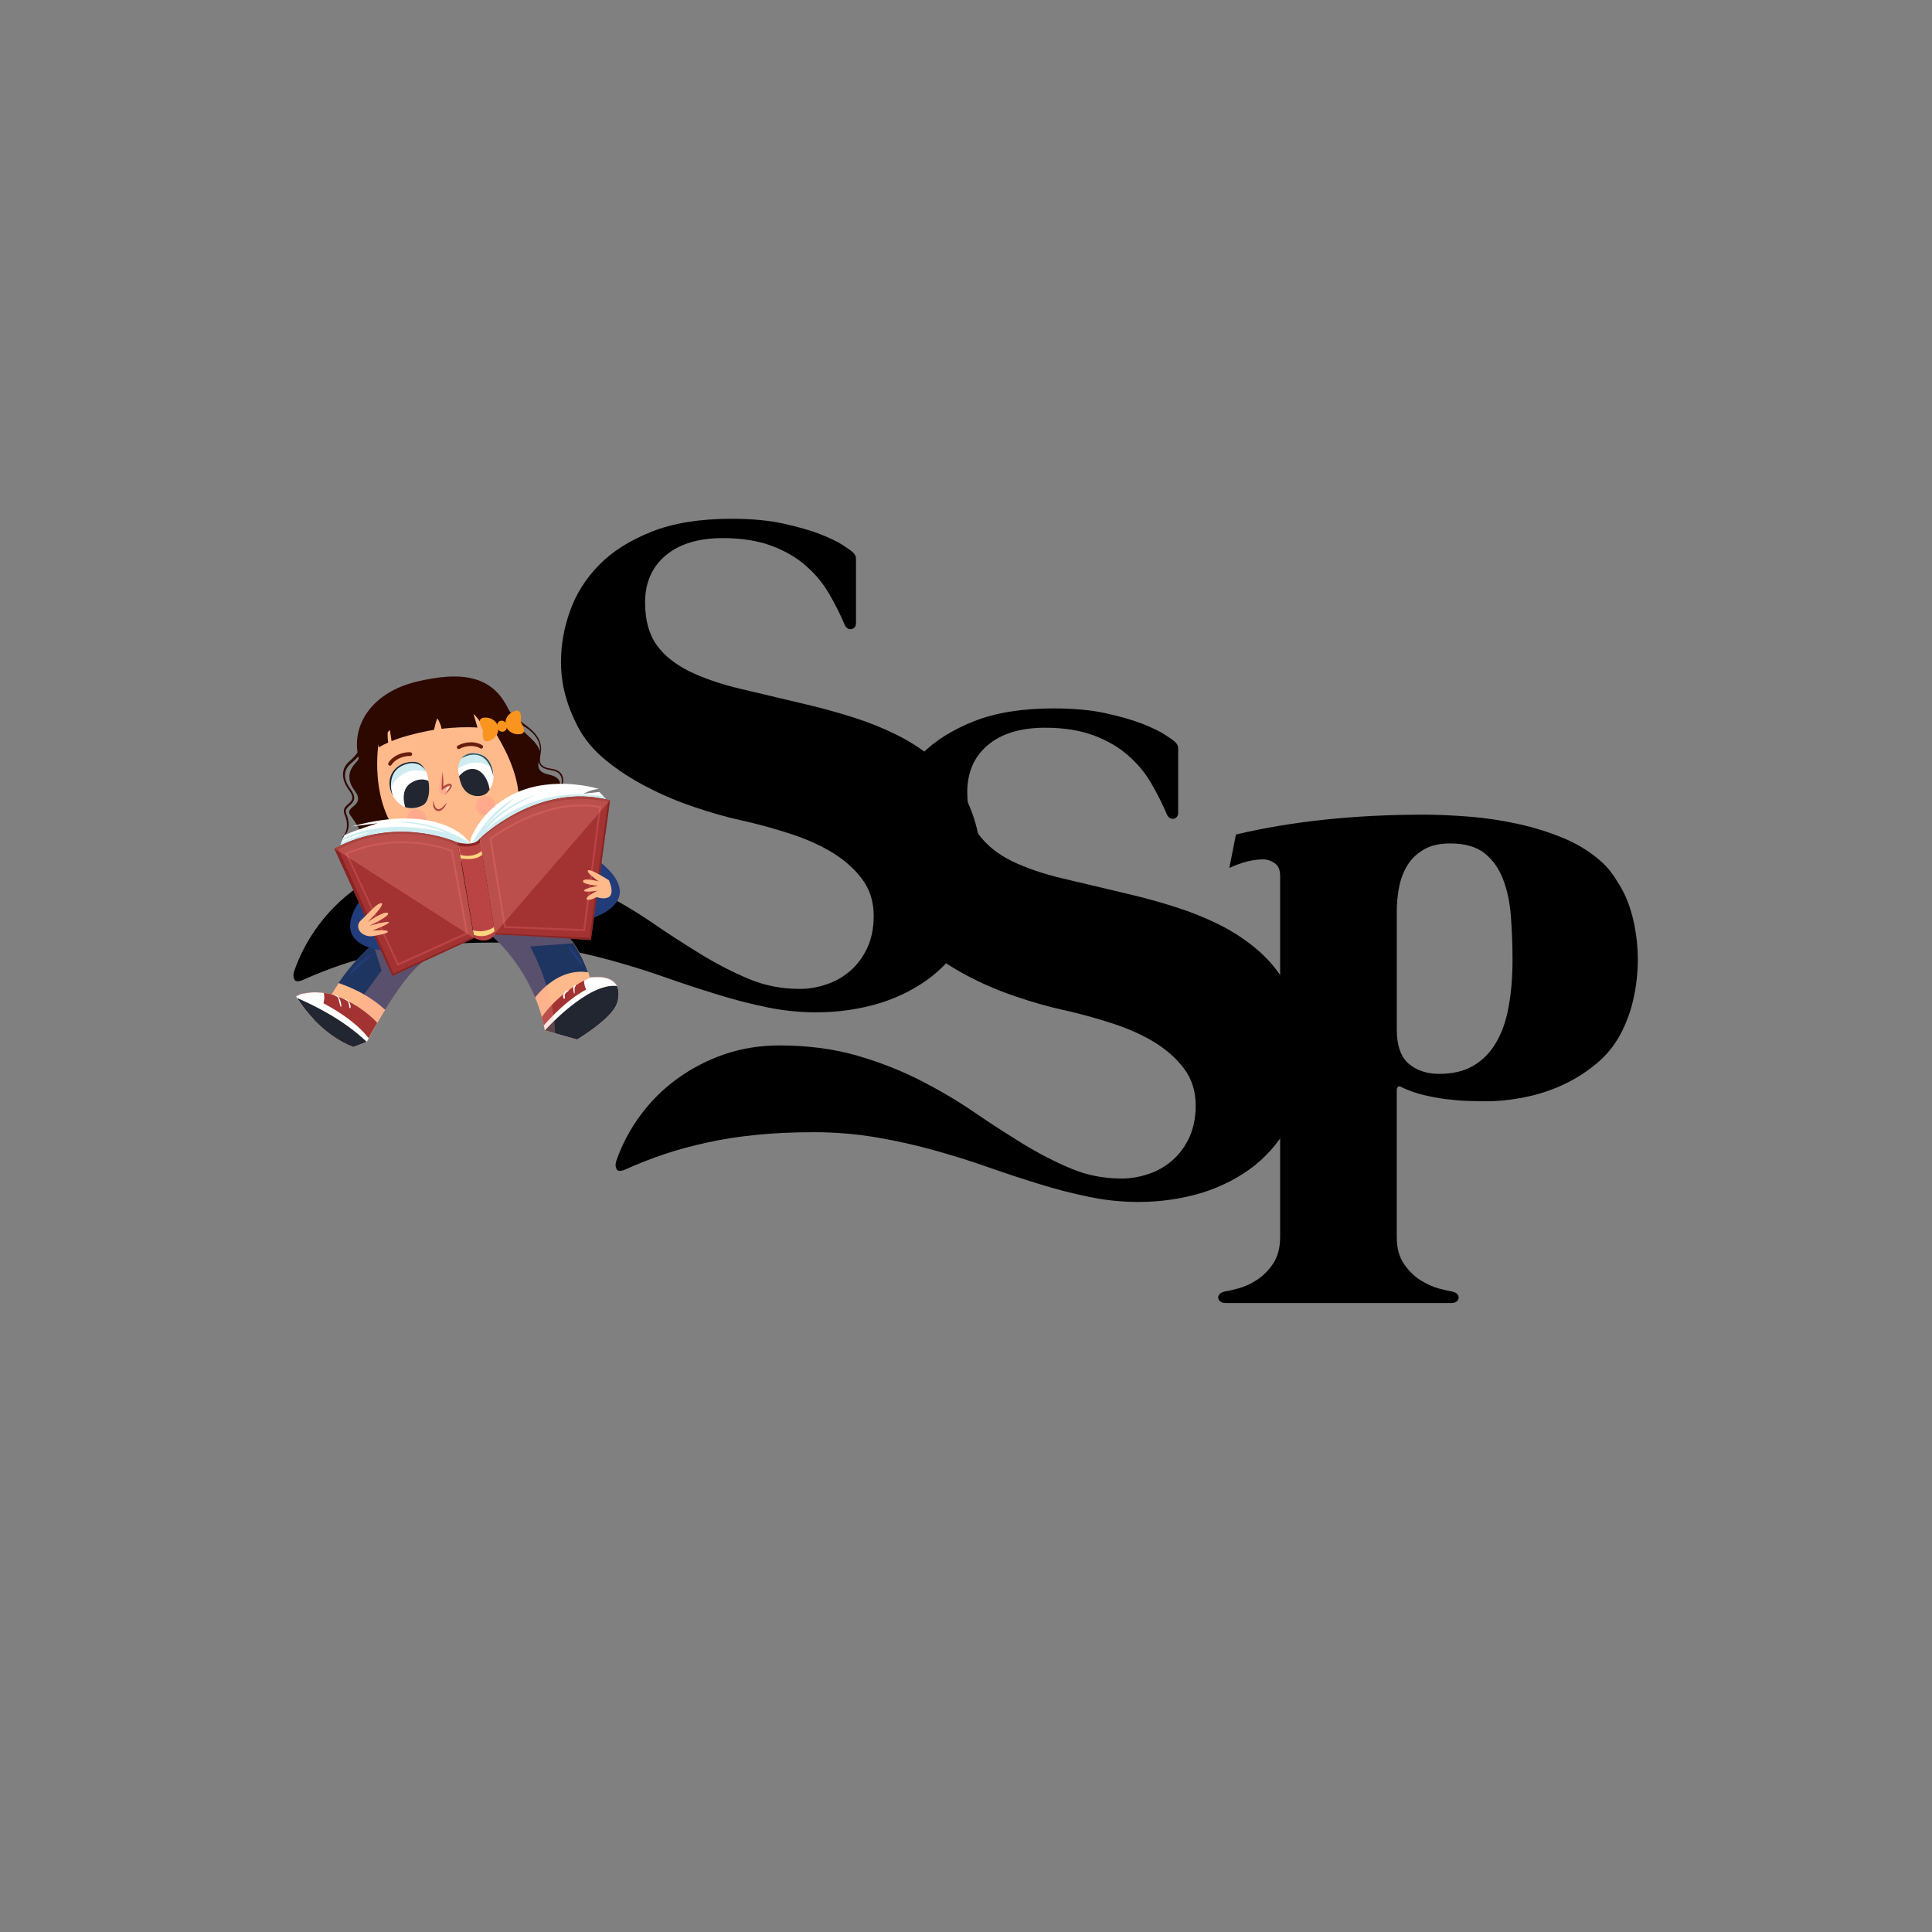
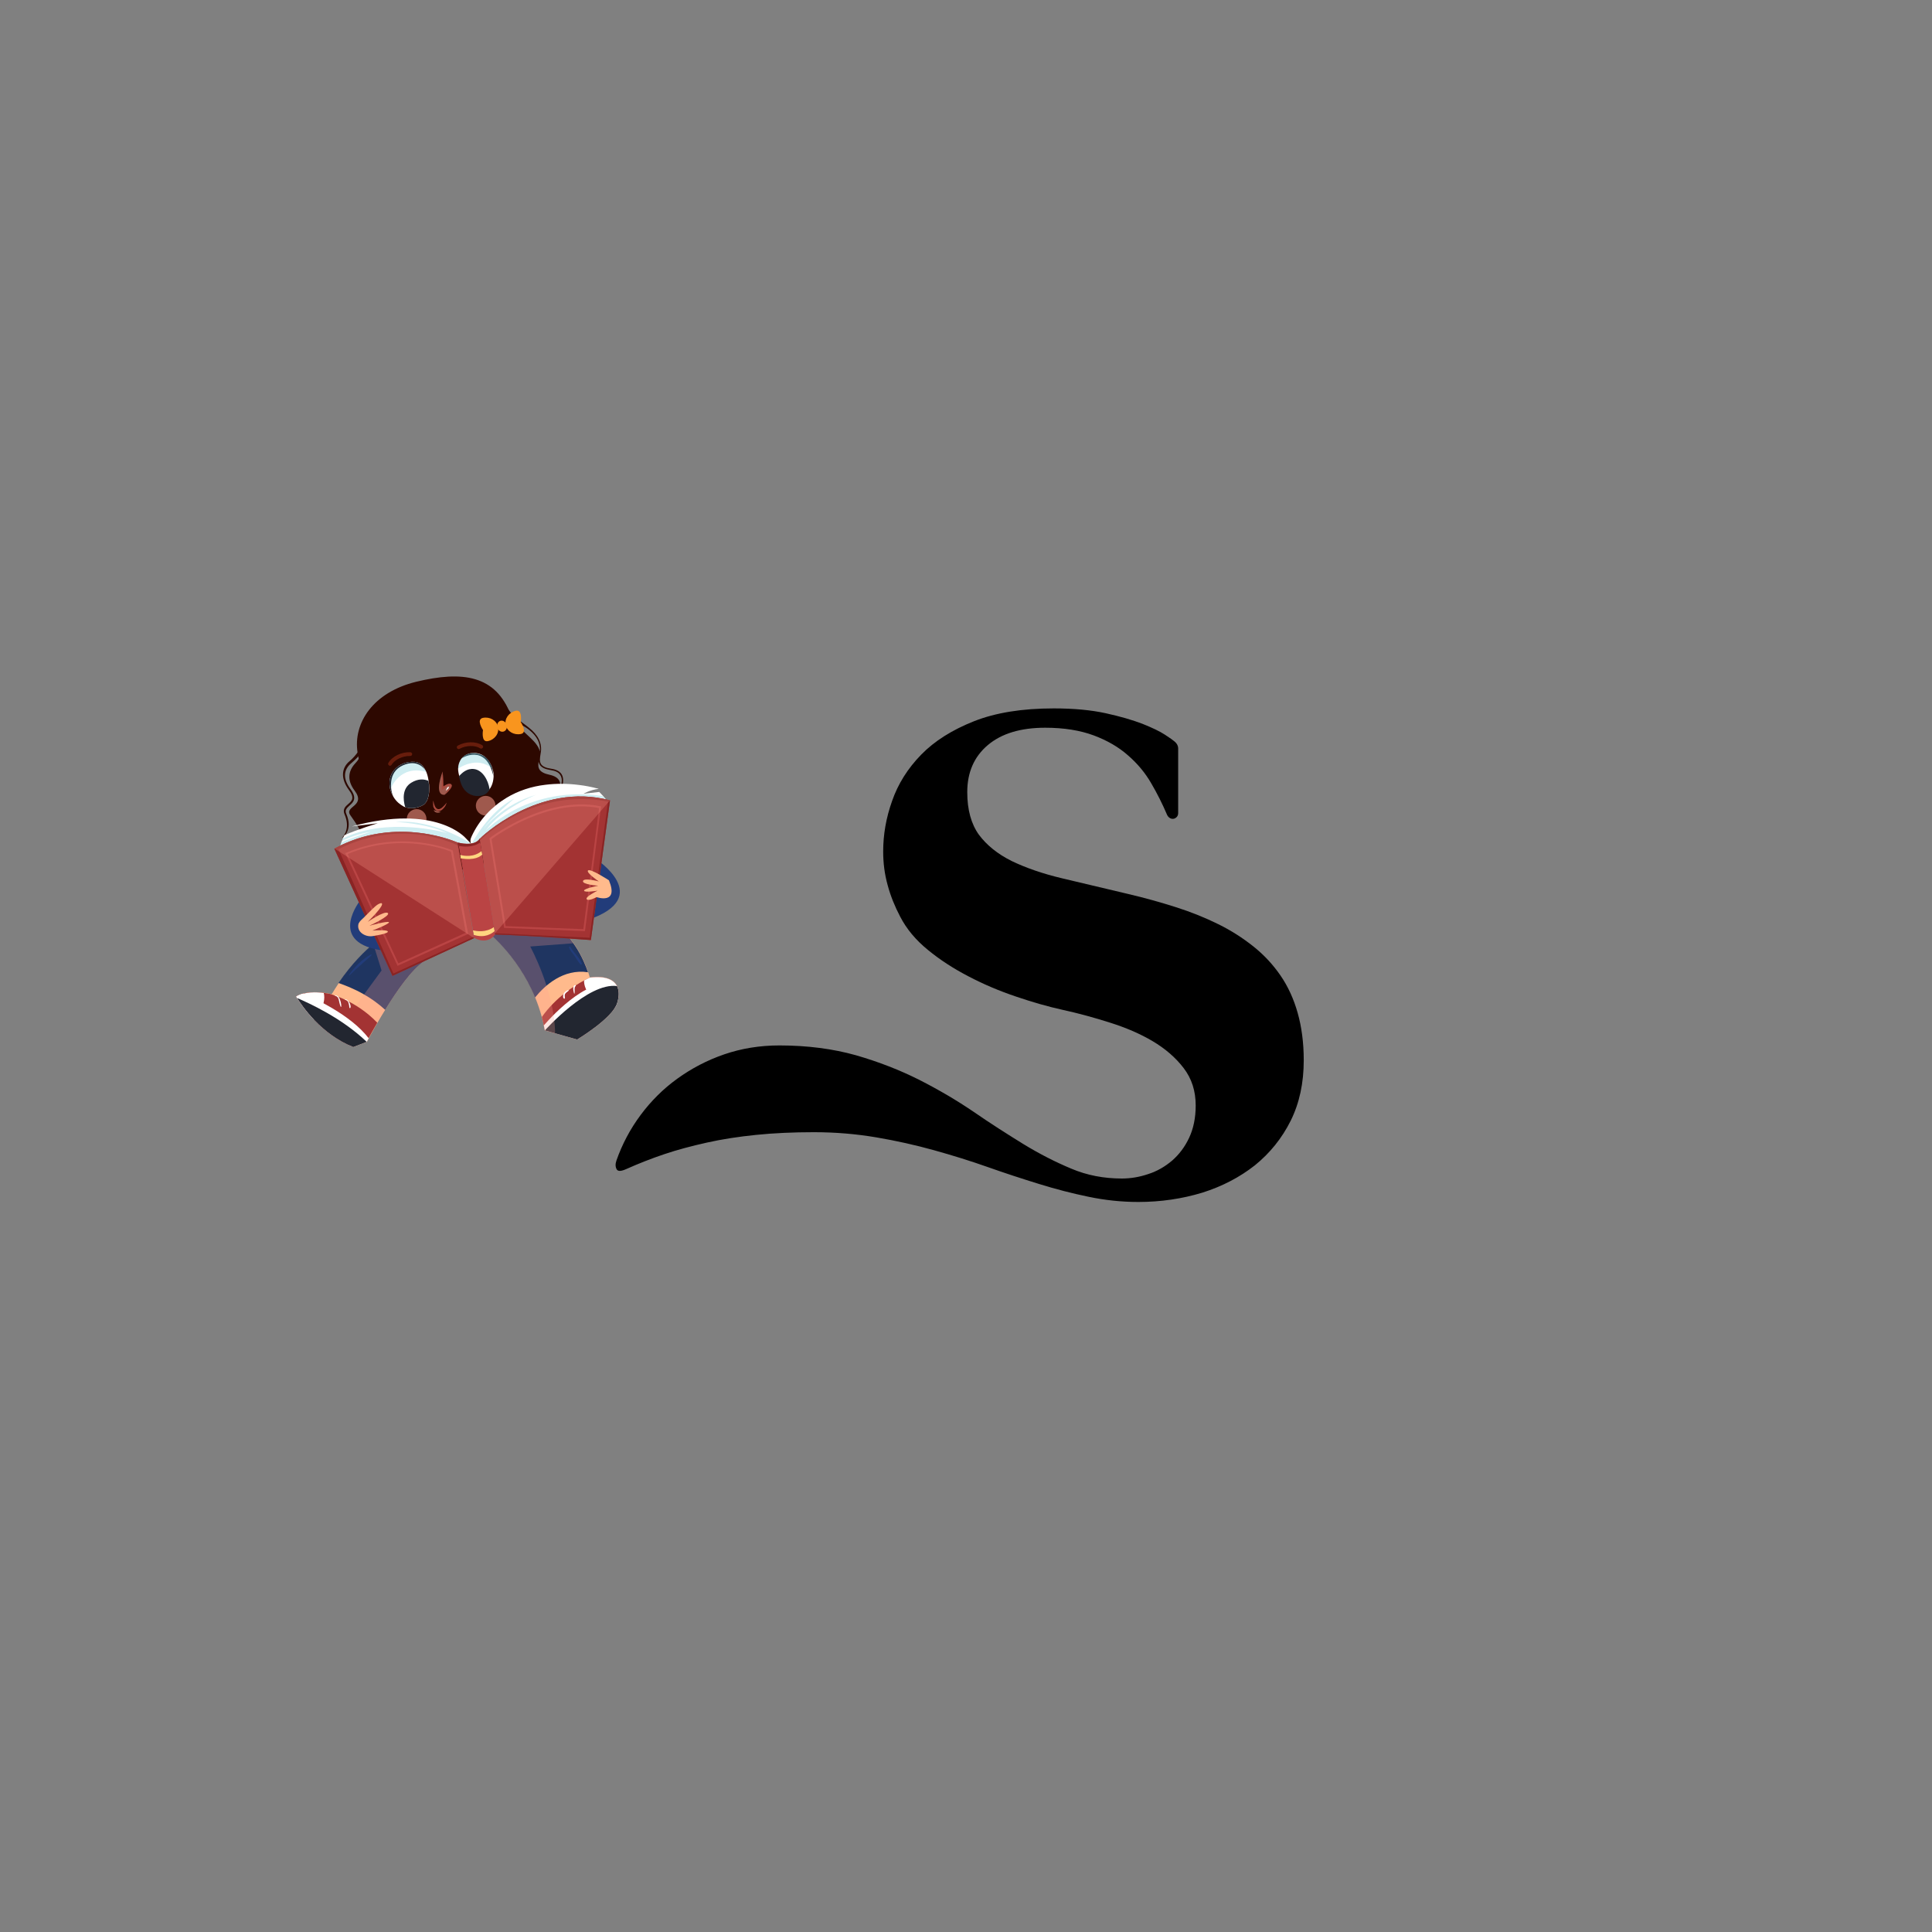
<svg xmlns="http://www.w3.org/2000/svg" version="1.1" id="Layer_1" x="0px" y="0px" viewBox="0 0 1080 1080" style="enable-background:new 0 0 1080 1080;" xml:space="preserve">
  <rect x="0" y="0" width="1080" height="1080" fill="#808080" stroke="none" />
  <style type="text/css">
	.st0{fill:#2D0800;}
	.st1{fill:#FFBA8C;}
	.st2{opacity:0.54;fill:#FF9E8F;}
	.st3{fill:#AA4A3E;}
	.st4{fill:#FFFFFF;}
	.st5{fill:#222630;}
	.st6{opacity:0.31;fill:#66C6D2;}
	.st7{fill:#1F3561;}
	.st8{opacity:0.26;fill:#FF9E8F;}
	.st9{fill:#A33333;}
	.st10{fill:#223C7A;}
	.st11{fill:#BA4444;}
	.st12{fill:#FFD680;}
	.st13{fill:#892424;}
	.st14{fill:#681D0C;}
	.st15{fill:#F9951E;}
</style>
  <g>
-     <path d="M690.9,466.5c31.2-7.4,66.3-11.1,105.3-11.1c7.5,0,15.8,0.4,25,1.1c9.1,0.7,18.3,2.1,27.4,4.1c9.2,2,18,4.8,26.3,8.3   c8.4,3.6,15.6,8.3,21.7,14.1c2.2,2.2,4.3,4.8,6.2,7.7c1.9,2.9,3.6,5.8,5.1,8.7c2.8,5.9,4.8,12.3,6,19.2c1.3,6.9,1.8,13.8,1.6,20.7   c-0.2,6.9-1.1,13.7-2.7,20.4c-1.6,6.7-4,12.9-7.1,18.7c-3.4,6.3-8,11.9-13.7,16.5c-5.7,4.7-11.9,8.6-18.7,11.7   c-6.8,3.1-13.9,5.4-21.3,6.8c-7.4,1.5-14.5,2.2-21.4,2.2c-3.2,0-6.7-0.1-10.5-0.2c-3.8-0.1-7.8-0.5-11.9-1   c-4.1-0.5-8.2-1.3-12.4-2.3c-4.2-1-8.2-2.4-12.2-4.3c-1.1-0.7-1.8-0.7-2.2-0.2c-0.4,0.5-0.6,1-0.6,1.4v82.4c0,6.2,1.3,11.2,4,15.1   c2.6,3.8,5.7,6.9,9.2,9.1c3.5,2.2,7,3.8,10.4,4.7c3.4,0.9,5.9,1.4,7.5,1.7c1.2,0.3,2.1,0.7,2.7,1.4c0.6,0.7,0.9,1.4,0.8,2.1   c-0.1,0.7-0.4,1.4-1.1,2c-0.7,0.6-1.7,0.9-3,0.9H685.1c-1.3,0-2.3-0.3-3-0.9c-0.7-0.6-1-1.3-1.1-2c-0.1-0.7,0.2-1.4,0.8-2.1   c0.6-0.7,1.5-1.1,2.7-1.4c1.6-0.3,4.1-0.8,7.5-1.7c3.4-0.9,6.9-2.4,10.4-4.7c3.5-2.2,6.6-5.3,9.2-9.1c2.6-3.8,4-8.8,4-15.1V489.7   c0-3.4-1-5.8-3.1-7.2c-2-1.4-4.2-2.1-6.4-2.1c-5.7,0-12,1.6-18.9,4.8 M804.5,600.3c7.5,0,13.9-1.5,19-4.5c5.2-3,9.4-7.2,12.7-12.8   c3.3-5.5,5.7-12.2,7.1-20.1c1.5-7.9,2.2-16.7,2.2-26.4c0-8.3-0.3-16.4-0.9-24.2c-0.6-7.8-2-14.7-4.4-20.8   c-2.3-6.1-5.8-10.9-10.4-14.6c-4.6-3.6-11-5.4-19-5.4c-6.1,0-11,1.1-14.9,3.4c-3.8,2.2-6.9,5.2-9.1,8.7c-2.2,3.6-3.8,7.7-4.7,12.3   c-0.9,4.6-1.3,9.3-1.3,14.1v65.4c0,8.7,2.1,15.1,6.4,19C791.7,598.3,797.4,600.3,804.5,600.3z" />
-     <path d="M447.1,552.8c4.9,0,9.8-0.8,14.8-2.5c5-1.6,9.4-4.2,13.3-7.5c3.9-3.4,7.1-7.6,9.5-12.7c2.4-5.1,3.7-11.1,3.7-18.1   c0-8.1-2.2-15-6.7-20.9c-4.5-5.9-10.3-10.9-17.4-15.1c-7.1-4.2-15.1-7.6-24-10.4c-8.8-2.8-17.6-5.2-26.3-7.1   c-8.2-1.8-16.9-4.3-26-7.4c-9.2-3.1-18-6.8-26.4-11.2c-8.5-4.4-16.1-9.3-22.9-14.9c-6.8-5.5-12-11.8-15.6-18.6   c-3-5.7-5.4-11.6-7-17.6c-1.7-6.1-2.5-12.3-2.5-18.8c0-9.4,1.6-18.8,5-28.3c3.3-9.5,8.7-18.1,16.2-25.8   c7.5-7.7,17.4-13.9,29.5-18.7c12.1-4.8,27-7.2,44.6-7.2c11.2,0,20.9,0.9,29.1,2.7c8.2,1.8,15,3.8,20.5,5.9   c5.5,2.2,9.7,4.2,12.6,6.1c2.9,1.9,4.6,3.1,5,3.5c1.6,1.2,2.4,2.6,2.4,4.2v36.1c0,0.9-0.3,1.7-0.8,2.2c-0.5,0.5-1.1,0.9-1.8,1   c-0.7,0.1-1.3,0-2-0.4c-0.7-0.4-1.2-1-1.6-1.8c-2.5-5.9-5.5-11.9-8.9-17.7c-3.4-5.9-7.8-11.1-13-15.6c-5.2-4.6-11.6-8.3-19.1-11.1   c-7.5-2.8-16.6-4.3-27.1-4.3c-13.7,0-24.4,3.2-32.1,9.7c-7.7,6.5-11.5,15.3-11.5,26.3c0,9.9,2.2,17.8,6.5,23.8s10.5,10.8,18.3,14.7   c7.9,3.8,17.3,7.1,28.3,9.7c11,2.6,23.3,5.5,36.7,8.7c9.4,2.2,18.3,4.7,26.8,7.4c8.5,2.7,16.4,5.9,23.7,9.5   c7.3,3.6,13.8,7.8,19.7,12.5c5.9,4.7,10.9,10.1,15.1,16.2c4.2,6.1,7.4,13.1,9.6,20.9c2.2,7.8,3.4,16.6,3.4,26.5   c0,12.7-2.4,23.9-7.3,33.8c-4.9,9.8-11.6,18.1-20,24.9c-8.5,6.7-18.3,11.8-29.4,15.3c-11.2,3.4-23.1,5.2-35.8,5.2   c-9.4,0-18.7-1-27.8-2.9c-9.2-1.9-18.5-4.3-27.8-7.2c-9.4-2.9-18.9-6-28.5-9.4c-9.6-3.4-19.6-6.5-30-9.4   c-10.4-2.9-21.1-5.3-32.3-7.2c-11.2-1.9-22.8-2.9-35-2.9c-11.6,0-22.4,0.5-32.2,1.5c-9.8,1-19,2.4-27.5,4.3   c-8.5,1.9-16.5,4-23.9,6.5c-7.4,2.5-14.5,5.3-21.2,8.3c-2.9,1.3-4.7,1.4-5.4,0.1c-0.7-1.3-0.8-2.9-0.1-4.9   c3.2-9.1,7.7-17.6,13.5-25.4c5.8-7.8,12.6-14.6,20.5-20.3c7.9-5.7,16.6-10.3,26.2-13.6c9.6-3.3,19.9-5,30.9-5   c15.7,0,30,1.9,42.8,5.5c12.8,3.7,24.6,8.3,35.5,13.8c10.8,5.5,21,11.5,30.4,17.9c9.4,6.5,18.7,12.4,27.6,17.9   c9,5.5,18,10.1,26.9,13.8C427.6,551,437.1,552.8,447.1,552.8z" />
    <path d="M627.1,658.8c4.9,0,9.8-0.8,14.8-2.5c5-1.6,9.4-4.2,13.3-7.5c3.9-3.4,7.1-7.6,9.5-12.7c2.4-5.1,3.7-11.1,3.7-18.1   c0-8.1-2.2-15-6.7-20.9c-4.5-5.9-10.3-10.9-17.4-15.1c-7.1-4.2-15.1-7.6-24-10.4c-8.8-2.8-17.6-5.2-26.3-7.1   c-8.2-1.8-16.9-4.3-26-7.4c-9.2-3.1-18-6.8-26.4-11.2c-8.5-4.4-16.1-9.3-22.9-14.9c-6.8-5.5-12-11.8-15.5-18.6   c-3-5.7-5.4-11.6-7-17.6c-1.7-6.1-2.5-12.3-2.5-18.8c0-9.4,1.6-18.8,5-28.3c3.3-9.5,8.7-18.1,16.2-25.8   c7.5-7.7,17.4-13.9,29.5-18.7c12.1-4.8,27-7.2,44.6-7.2c11.2,0,20.9,0.9,29.1,2.7c8.2,1.8,15,3.8,20.5,5.9   c5.5,2.2,9.7,4.2,12.6,6.1c2.9,1.9,4.6,3.1,5,3.5c1.6,1.2,2.4,2.6,2.4,4.2v36.1c0,0.9-0.3,1.7-0.8,2.2c-0.5,0.5-1.1,0.9-1.8,1   c-0.7,0.1-1.3,0-2-0.4c-0.7-0.4-1.2-1-1.6-1.8c-2.5-5.9-5.5-11.9-8.9-17.7c-3.4-5.9-7.8-11.1-13-15.6c-5.2-4.6-11.6-8.3-19.1-11.1   c-7.5-2.8-16.6-4.3-27.1-4.3c-13.7,0-24.4,3.2-32.1,9.7c-7.7,6.5-11.5,15.3-11.5,26.3c0,9.9,2.2,17.8,6.5,23.8   c4.4,5.9,10.5,10.8,18.3,14.7c7.9,3.8,17.3,7.1,28.3,9.7c11,2.6,23.3,5.5,36.7,8.7c9.4,2.2,18.3,4.7,26.8,7.4   c8.5,2.7,16.4,5.9,23.7,9.5c7.3,3.6,13.8,7.8,19.7,12.5c5.9,4.7,10.9,10.1,15.1,16.2c4.2,6.1,7.4,13.1,9.6,20.9   c2.2,7.8,3.4,16.6,3.4,26.5c0,12.7-2.4,23.9-7.3,33.8c-4.9,9.8-11.6,18.1-20,24.9c-8.5,6.7-18.3,11.8-29.4,15.3   c-11.2,3.4-23.1,5.2-35.8,5.2c-9.4,0-18.7-1-27.8-2.9c-9.2-1.9-18.5-4.3-27.8-7.2c-9.4-2.9-18.9-6-28.5-9.4   c-9.6-3.4-19.6-6.5-30-9.4c-10.4-2.9-21.1-5.3-32.3-7.2c-11.2-1.9-22.8-2.9-35-2.9c-11.6,0-22.4,0.5-32.2,1.5   c-9.8,1-19,2.4-27.5,4.3c-8.5,1.9-16.5,4-23.9,6.5c-7.4,2.5-14.5,5.3-21.2,8.3c-2.9,1.3-4.7,1.4-5.4,0.1c-0.7-1.3-0.8-2.9-0.1-4.9   c3.2-9.1,7.7-17.6,13.5-25.4c5.8-7.8,12.6-14.6,20.5-20.3c7.9-5.7,16.6-10.3,26.2-13.6c9.6-3.3,19.9-5,30.9-5   c15.7,0,30,1.9,42.8,5.5c12.8,3.7,24.6,8.3,35.5,13.8c10.8,5.5,21,11.5,30.4,17.9c9.4,6.5,18.7,12.4,27.6,17.9   c9,5.5,18,10.1,26.9,13.8C607.6,657,617.1,658.8,627.1,658.8z" />
    <g>
      <path class="st0" d="M193.6,455c-1-2.2,0.3-3.3,1.8-4.7c2-1.8,4.5-3.9,0.4-9.4c-4.2-5.6-3.8-10.7,0.6-14.3c2-1.7,4.1-3.8,6-6.2    c-1,2.5-2.2,4.7-3.8,6.3c-4.3,4.6-4.4,9.9-0.4,15.2c6.7,8.9-6.1,8.7-2.3,13.9c7.4,10.3,7.4,13.1,5.9,14.9    c-1.3,1.5-9.2,9.9,13.4,17.6c0.2-2.6-0.6-12.1,0.4-10.7c1.5,2,2.6,10.3,6.5,11.2c20.3,4.8,69.7-11,85.7-18.6    c1-0.5,2.7-10.7,2.4-14.9c4.4,6.7,2.1,11.8,2.3,12.6c3.1-1.7,5.7-5.2,5.1-10.2c-0.5-4.3-1.5-5.2-5.3-10    c-2.2-2.8,6.1-12.1-5.1-14.6c-6.1-1.3-6.7-3.9-6.1-7.4c0.1,0.7,0.3,1.3,0.7,1.9c1,1.5,3,2.4,6.1,2.9c2.6,0.4,4.3,1.2,5.2,2.6    c1.3,1.9,1,3.7,0.6,6c-0.6,3.2,0.1,5.4,1,6.7c2.2,3.5,4.5,4.8,5,8.2c0-3.4-1.8-4.7-4.4-8.8c-0.7-1.1-1.3-3.5-1-5.2    c0.5-2.4,1-5.2-0.5-7.4c-1.1-1.5-2.9-2.5-5.8-2.9c-2.9-0.4-4.7-1.3-5.5-2.5c-1-1.5-0.7-3.5-0.3-5.9c1.2-5.9-1.6-10.6-6.5-14.5    c-4-3.3-10.9-7.3-13-13l-6.3,2.3c-13-2.2-48.1-3-70.1,7c-0.3,2.2-0.7,5.3-1.4,8.5c-2.4,5.9-5.9,10.9-9.5,13.9    c-4.7,3.9-4.9,9.9-0.5,15.9c3.6,4.7,1.8,6.3-0.3,8.1c-1.5,1.3-3.2,2.9-2,5.7c3.3,7.7-0.3,12-1.5,13.2    C192.2,468.1,197.3,463.6,193.6,455z M287.5,402.9c2.8,1.9,6.1,3.2,8.4,5.2c4.2,3.4,6.3,7.2,5.9,12    C300.4,414,292.3,410.1,287.5,402.9z" />
      <path class="st0" d="M285.6,399.9c10.8,29.2-6.9,54.6-32.2,60.9c-25.2,6.3-48.8-10.1-53.5-40c-2.6-16.6,8.6-33.8,32.8-39.7    C258.4,374.9,277.2,377.3,285.6,399.9z" />
      <g>
        <g>
          <g>
-             <path class="st1" d="M282.8,469.7c-1.8,2.1-3.3,3.1-3.3,3.1s-20.2,18.1-47.3,1.6c-13.6-8.3-18.7-22.8-20.5-35.2       c-1.8-12.4-0.2-22.7-0.2-22.7c8.9-17.7,32.3-19,47-17.8c7.3,0.6,12.5,1.8,12.5,1.8c5.1,7.3,9,14,11.9,20       c0.3,0.6,0.6,1.3,0.9,1.9c3.1,6.9,4.9,12.9,5.7,18.2C291.9,456.1,286.6,465.3,282.8,469.7z" />
-           </g>
+             </g>
          <g>
            <circle class="st2" cx="232.9" cy="457.8" r="5.5" />
            <circle class="st2" cx="271.5" cy="450.4" r="5.5" />
            <g>
              <path class="st3" d="M242.2,447.5c0.2,1.1,0.5,2.2,0.9,3.1c0.4,0.9,1.1,1.7,1.9,1.7c0.4,0.1,0.9-0.1,1.3-0.3        c0.4-0.2,0.8-0.5,1.2-0.9c0.8-0.7,1.5-1.5,2.2-2.4c-0.3,1.1-0.8,2.1-1.6,3c-0.4,0.5-0.8,0.8-1.3,1.2c-0.5,0.3-1.2,0.5-1.9,0.5        c-0.7-0.1-1.3-0.4-1.8-0.9c-0.4-0.5-0.7-1.1-0.9-1.6C242.1,449.7,242,448.6,242.2,447.5z" />
              <path class="st2" d="M242.4,452.9c0,0,1,2.4,4.1,1" />
            </g>
            <g>
              <g>
                <path class="st4" d="M273.7,441.1c-0.3,0.4-0.6,0.7-0.9,1.1c0,0.1-0.1,0.1-0.1,0.1c0,0,0,0,0,0c-1.3,1.2-2.9,2-4.8,2         c-0.6,0-1.2,0-1.8-0.1c-0.6-0.1-1.1-0.3-1.6-0.5c0,0,0,0,0,0c-3.6-1.5-6.1-5.7-7.5-9.2c-0.1-0.2-0.1-0.4-0.2-0.5         c0,0,0-0.1,0-0.1c-0.1-0.3-0.2-0.6-0.3-1c-0.2-0.8-0.3-1.6-0.4-2.4v-0.1c0-0.2,0-0.5,0-0.7c0.1-4.2,2.6-8.1,7.4-8.7         c2.9-0.4,5.8,0.4,8,2.4c1.8,1.6,3.1,3.9,3.8,6.3c0,0,0,0,0,0c0.3,0.9,0.5,1.7,0.6,2.6C276.1,435.3,275.5,438.7,273.7,441.1z" />
                <path class="st5" d="M258,423.9c0,0,13.5-8.7,17.8,9.9c0,0-0.1-10.1-7.7-12.2C261.1,419.5,258,423.9,258,423.9z" />
                <path class="st6" d="M275.2,429.7C275.2,429.8,275.2,429.8,275.2,429.7c-8.5-7.5-18.8-0.3-19.2,0.1c0.1-4.2,2.6-8.1,7.4-8.7         c2.9-0.4,5.8,0.4,8,2.4C273.1,425.1,274.4,427.4,275.2,429.7z" />
                <path class="st5" d="M265,429.9c-4-0.5-6.7,2.1-8.4,4c0.2,1,0.4,1.9,0.7,2.9c0.4,1.2,0.8,2.4,1.5,3.5c2,3.5,6.2,5.4,10.3,4.5         c1.1-0.3,2.2-0.7,3.1-1.5c0.2-0.1,1.6-2,1.5-2C272.9,435.9,269.7,430.5,265,429.9z" />
              </g>
              <g>
                <path class="st4" d="M236.4,450.1c-4.4,2.4-8.1,1.7-9.9,1.1c-0.6-0.2-1-0.4-1.1-0.5c0,0,0,0,0,0s-0.1-0.1-0.3-0.2         c-0.9-0.5-3.5-2.1-5.3-5.3l0,0c0,0,0,0,0,0c-0.6-1.1-1.2-2.3-1.6-3.8c-0.1-0.5-0.3-1-0.3-1.5c-1.4-8.1,5.3-14.6,13.9-14         c2.7,0.2,4.8,2,6.1,4.8c0,0,0,0,0,0c0.1,0.3,0.3,0.5,0.4,0.8c0.3,0.7,0.5,1.4,0.7,2.1c0.2,0.8,0.4,1.6,0.5,2.4         c0,0.1,0.1,0.3,0.1,0.5C240.6,442.3,239.6,448.4,236.4,450.1z" />
                <path class="st5" d="M236.4,450.1c-4.4,2.4-8.1,1.7-9.9,1.1c-1.3-4.5-1.6-10.5,3.3-13.6c4-2.5,7.4-2.1,9.7-1.1         C240.6,442.3,239.6,448.4,236.4,450.1z" />
                <path class="st6" d="M238.3,431.5c-14.8-4.2-19.8,9-20.1,9.9c-0.1-0.5-0.3-1-0.3-1.5c-1.4-8.1,5.3-14.6,13.9-14         C234.7,426.1,236.9,428.2,238.3,431.5z" />
                <path class="st5" d="M237.9,430.7c-0.6-0.9-4.4-6.5-12.6-2.9c-8.8,3.8-7,14.1-5.5,17.4c-0.6-1.1-1.2-2.3-1.6-3.8         c-0.1-0.5-0.3-1-0.3-1.5c-1.4-8.1,5.3-14.6,13.9-14C234.4,426.1,236.5,427.9,237.9,430.7z" />
              </g>
            </g>
            <g>
              <path class="st2" d="M247.3,440.9l0.1-9.6c0,0-5.2,13.4,1.1,13c0,0,4.1-4.1,3.7-5.1C251.8,438.1,248.5,439.7,247.3,440.9z" />
              <path class="st3" d="M247.4,431.3c0.4,3.1,0.5,6.2,0.5,9.3l-0.8-0.4c0.8-0.7,1.7-1.3,2.6-1.7c0.5-0.2,1-0.4,1.7-0.4        c0.3,0,0.7,0.1,1,0.5c0.3,0.5,0.2,0.9,0.1,1.1c-0.4,1.1-1.1,1.8-1.8,2.6c-0.7,0.7-1.4,1.4-2.2,2.1c0.6-0.8,1.2-1.6,1.8-2.4        c0.5-0.8,1.2-1.7,1.4-2.5c0.1-0.2,0-0.4,0-0.3c0,0-0.2-0.1-0.3-0.1c-0.4,0-0.8,0.2-1.2,0.4c-0.8,0.4-1.7,1-2.4,1.6l-0.9,0.7        l0-1.1C246.9,437.5,247.1,434.4,247.4,431.3z" />
              <path class="st4" d="M249.2,442c0,0,2.3-1.6,1.6-2.1C250.2,439.4,249.2,442,249.2,442z" />
            </g>
          </g>
        </g>
        <g>
          <g>
            <path class="st1" d="M237.3,537.2c-7,4.5-15.5,16.7-22,27.3c-1.6,2.5-3,5-4.3,7.2c-0.3,0.5-0.6,1.1-0.9,1.6       c-3.1,5.4-5,9.1-5,9.1l-7.5,2.9c-17.9-7-28.9-23.3-31.4-27.4c-0.4-0.6-0.5-0.9-0.5-0.9c6-3.6,15.2-2.2,18.5-1.5l0,0       c0,0,0,0,0.1,0c0.7,0.1,1.1,0.3,1.1,0.3c1.3-2.2,2.7-4.3,4-6.3c7.7-11.3,15.2-18.3,19.4-21.8c2.2-1.8,3.5-2.6,3.5-2.6       L237.3,537.2z" />
            <path class="st7" d="M237.3,537.2c-7,4.5-15.5,16.7-22,27.3c-3.8-3.5-7.9-6.4-11.8-8.6c-5.7-3.3-11.1-5.3-14.3-6.4       c7.7-11.3,15.2-18.3,19.4-21.8c2.2-1.8,3.5-2.6,3.5-2.6L237.3,537.2z" />
            <path class="st8" d="M237.3,537.2c-7,4.5-15.5,16.7-22,27.3c-1.6,2.5-3,5-4.3,7.2c-0.3,0.5-0.6,1.1-0.9,1.6l-12.2-9.7l5.6-7.7       l9.8-13.4l-4.6-14.7c2.2-1.8,3.5-2.6,3.5-2.6L237.3,537.2z" />
            <g>
              <path class="st9" d="M210.9,571.7c-2.1,3.7-3.9,6.8-4.9,8.7c-0.7,1.3-1.1,2-1.1,2l-7.5,2.9c-9.2-3.6-16.7-9.7-22-15.4        c-5-5.2-8.2-10.1-9.4-12c-0.4-0.6-0.5-0.9-0.5-0.9c1.2-0.7,2.6-1.3,3.9-1.6c3.9-1,8.3-0.8,11.5-0.4c1.3,0.2,2.3,0.4,3.1,0.5        l0,0c0,0,0,0,0.1,0C185,555.8,199,559.3,210.9,571.7z" />
              <path class="st4" d="M177.1,568.2c-0.5,0.7-1.1,1.3-1.6,1.8c-5-5.2-8.2-10.1-9.4-12c-0.4-0.6-0.5-0.9-0.5-0.9        c4.6-2.8,11.2-2.6,15.4-2C181.7,558,181.3,562.4,177.1,568.2z" />
              <path class="st4" d="M206.1,580.4c-0.7,1.3-1.1,2-1.1,2l-7.5,2.9c-9.2-3.6-16.7-9.7-22-15.4c-5-5.2-8.2-10.1-9.4-12        c-0.4-0.6-0.5-0.9-0.5-0.9c1.2-0.7,2.6-1.3,3.9-1.6C175.6,558,196.1,567.3,206.1,580.4z" />
              <path class="st5" d="M205,582.4l-7.5,2.9c-17.9-7-28.9-23.3-31.4-27.4C172.8,560.8,191,569,205,582.4z" />
              <g>
                <path class="st4" d="M189.6,557.8c-0.6-1.1-1.7-1.5-2.9-1.5c0,0,0,0,0,0c0.4,0.2,0.9,0.4,1.3,0.6c0.9,0.5,1.2,1.2,1.4,2.1         c0.3,1.2,0.5,2.5,1,3.7c0.1,0.2,0.4,0.1,0.4-0.1C190.8,561.1,190.3,559.1,189.6,557.8z" />
                <path class="st4" d="M195.1,560.1c-0.5-0.9-1.4-1.6-2.4-1.5c-0.1,0-0.1,0.1,0,0.1c0.3,0.2,0.7,0.3,1.1,0.5         c0.5,0.3,0.8,0.9,1,1.4c0.3,0.9,0.4,1.7,0.5,2.6c0,0.4,0.5,0.5,0.6,0.1C196.2,562.3,195.7,561,195.1,560.1z" />
              </g>
            </g>
            <path class="st10" d="M207.3,533.6c-4.9,2.6-9.1,6.9-12.2,11.4c-0.1,0.2,0.2,0.4,0.3,0.2c4-3.9,8.2-7.4,12.3-11.2       C207.9,533.8,207.6,533.4,207.3,533.6z" />
          </g>
          <g>
            <path class="st1" d="M345,560.7c-2.6,8.6-22.4,20.4-22.4,20.4l-12.2-3.5l-5.8-1.6c-0.5-2.6-1-5.1-1.7-7.5       c-1-3.8-2.3-7.5-3.7-10.9c-8.5-20.8-22.5-33.4-26.7-36.8c-0.8-0.6-1.2-1-1.2-1s1.1-0.6,2.9-1.5c4.5-2,13.6-5.5,23-5       c3.2,0.2,6.4,0.8,9.5,2.1c0.2,0.1,0.4,0.2,0.6,0.3c5.5,2.4,9.8,6.8,13.2,11.4c4.3,6,7,12.6,8.3,16.3c0.6,1.8,0.9,3,0.9,3       c8.7-1.1,13.3,1.1,15.2,4.7C346.2,553.8,346.1,557.2,345,560.7z" />
            <path class="st7" d="M328.7,543.5c-13.8-2.1-24.2,7.4-29.6,14.1c-10.1-24.6-27.9-37.7-27.9-37.7s20-11.3,36-4.1       C319.9,521.4,326.5,537,328.7,543.5z" />
            <g>
              <path class="st9" d="M345,560.7c-0.3,0.9-0.7,1.8-1.4,2.8c-5.2,8.1-21,17.6-21,17.6l-18-5.1c-0.2-0.9-0.4-1.9-0.6-2.8        c-0.3-1.6-0.7-3.2-1.1-4.7c7.7-10.9,18.3-17.6,23.6-20.4c2-1.1,3.2-1.6,3.2-1.6c8.7-1.1,13.3,1.1,15.2,4.7        c0.2,0.4,0.3,0.7,0.5,1.1C346.1,554.8,345.9,557.7,345,560.7z" />
              <path class="st4" d="M345,560.7c-0.3,0.9-0.7,1.8-1.4,2.8c-3.6,0.7-7.8-0.2-12-4.7c-4.1-4.5-5.2-8.1-5.1-10.7        c2-1.1,3.2-1.6,3.2-1.6c8.7-1.1,13.3,1.1,15.2,4.7c0.2,0.4,0.3,0.7,0.5,1.1C346.1,554.8,345.9,557.7,345,560.7z" />
              <path class="st4" d="M345,560.7c-2.6,8.6-22.4,20.4-22.4,20.4l-18-5.1c-0.2-0.9-0.4-1.9-0.6-2.8c5.3-6.1,27.9-30.3,41.3-20.9        C346.1,554.8,345.9,557.7,345,560.7z" />
              <path class="st5" d="M345,560.7c-2.6,8.6-22.4,20.4-22.4,20.4l-18-5.1c0,0,24-26.9,40.3-24.8        C346.2,553.8,346.1,557.2,345,560.7z" />
              <g>
                <path class="st4" d="M321.7,550.7c-2,0-1.1,3.5-0.8,4.6c0,0.2,0.3,0.1,0.3,0c0.1-0.7,0-1.4,0-2.2c0-0.3,0-0.7,0.1-1.1         c0.1-0.4,0.4-0.6,0.6-1C322,550.9,321.9,550.7,321.7,550.7z" />
                <path class="st4" d="M317.9,553.5c-1.2,0-2.4,1.1-2.9,2.1c-0.3,0.7-0.5,2.5,0.5,2.7c0.1,0,0.2,0,0.2-0.1         c0.2-0.8-0.2-1.7,0.1-2.4c0.4-0.9,1.4-1.4,2.1-2C318.1,553.6,318,553.5,317.9,553.5z" />
              </g>
            </g>
            <path class="st8" d="M296.4,529.1c0,0,13.7,25,13.9,48.6l-5.8-1.6c-0.5-2.6-1-5.1-1.7-7.5c-1-3.8-2.3-7.5-3.7-10.9       c-8.5-20.8-22.5-33.4-26.7-36.8l1.7-2.4c4.5-2,13.6-5.5,23-5l9.5,2.1c0.2,0.1,0.4,0.2,0.6,0.3c5.5,2.4,9.8,6.8,13.2,11.4       L296.4,529.1z" />
            <path class="st10" d="M325.3,538.6c-1.5-3.5-4.6-6-6.5-9.3c-0.2-0.4-0.8-0.1-0.7,0.3c0.5,1.7,1.9,3.1,2.9,4.5       c1.2,1.7,2.1,3.5,3.5,5C324.8,539.4,325.5,539,325.3,538.6z" />
          </g>
        </g>
        <g>
          <g>
            <path class="st10" d="M201.6,503c0,0-18.6,23,10.4,28C241.1,536,201.6,503,201.6,503z" />
            <path class="st10" d="M333.1,480.2c0,0,32.9,21.3-4.4,34C291.5,526.9,333.1,480.2,333.1,480.2z" />
          </g>
          <g>
            <g>
              <path class="st4" d="M338.8,446.9l-70.7,22l0,2.3c1.3,3.2-3,3-3,3l-7.9-2.5L256,472c-32-14.7-65,0.3-65.6,0.6        c-0.2,0.1,0-0.7,0.4-1.7c0.1-0.3,0.2-0.6,0.4-0.9c0.2-0.4,0.3-0.9,0.5-1.3c0.4-1,0.8-1.8,0.8-1.8c7-3.2,18.7-6.7,18.7-6.7        l-14.6,1.8c47.2-13,63.7,6.5,63.7,6.5c1.1,1.2,2.3,2.3,3.4,3.5c-0.6-0.6-0.8-1.5-0.7-2.4c0.1-0.8,0.4-1.6,0.8-2.4        c4.1-8.8,11-16.2,19.3-21.2c6.6-4,14.1-6.4,21.7-7.3c6.3-0.8,12.7-0.7,18.9,0.1c3.5,0.4,7,1.1,10.4,2c0.2,0,0.4,0.2,0.6,0.2        c-4.6,0.4-8.5,2.7-8.5,2.7l8.8-1l2.2,2.3L338.8,446.9z" />
              <path class="st6" d="M338.8,446.9l-70.2,23.4l-5.1,1.7c0.2-0.5,9.5-18.3,24-25.6c0,0-13.3,11.1-17.1,16.8        c0.6-0.8,10.9-13.6,29.3-18.9c-1.2,0.5-19.7,7.9-28.2,20c1.3-1.3,24.5-25.4,65.4-19.3L338.8,446.9z" />
              <path class="st6" d="M263.9,471.9l-6.7-0.3L256,472c-32-14.7-65,0.3-65.6,0.6c-0.2,0.1,0-0.7,0.4-1.7        c6.2-2.8,15.7-5.7,16.4-5.9c-6.8,1-13.3,3.7-16,5c0.2-0.4,0.3-0.9,0.5-1.3c24.6-12.3,57.2-3.4,58.4-3        c-13-5.8-28.9-6.2-28.9-6.2C242.6,457.6,263.9,471.9,263.9,471.9z" />
            </g>
            <g>
              <g>
                <path class="st11" d="M276.8,522.3c0,0-3.7,6.2-11.7,2l-0.3-1.8l-0.4-2.5l-6.8-40.3l-0.3-1.9l-0.7-4l-0.2-1.1L256,471         c0,0,9.1,2.6,12.2-2.2l0.3,2.1l0.2,1.1l0.6,3.8l0.3,2l6.6,40.5l0.4,2.3L276.8,522.3z" />
                <path class="st12" d="M276.5,520.5c-1.5,1.3-5.3,4.1-11.7,2.1l-0.4-2.5c2,0.4,7.1,1.4,11.8-1.9L276.5,520.5z" />
                <path class="st13" d="M268.5,470.9c-4.2,3.1-9.9,2.4-12.2,1.9L256,471c0,0,9.1,2.6,12.2-2.2L268.5,470.9z" />
                <path class="st12" d="M269.6,477.7c-1.1,1-4.1,3.5-12.1,2.1l-0.3-1.9c2.3,0.6,7.6,1.5,12.1-2.2L269.6,477.7z" />
              </g>
              <g>
                <path class="st9" d="M265,524.4l-45.6,21.1l-32.5-71.1c32.9-17.9,64.9-5.1,68.7-3.5c0.2,0.1,0.4,0.2,0.4,0.2l0.3,1.7v0         l8.6,50.8L265,524.4z" />
                <g>
                  <path class="st11" d="M222.2,539.9l-0.2-0.5l-29-62.5l0.5-0.2c31.3-13.4,59.1-1.5,59.3-1.4l0.3,0.1l8.6,46.7L222.2,539.9z           M194.4,477.4l28.3,61.1l37.7-17.1l-8.3-45.3C249.3,474.9,223.5,465.2,194.4,477.4z" />
                </g>
                <path class="st13" d="M265,524.4l-45.6,21.1l-32.5-71.1c35-19.1,69.1-3.3,69.1-3.3l0.3,1.7v0c0,0-30.8-16.5-67.1,1.9         l30.7,69.5l45-20.6L265,524.4z" />
                <path class="st8" d="M265,524.4l-78.1-50.1c32.9-17.9,64.9-5.1,68.7-3.5l9.3,52.7L265,524.4z" />
              </g>
              <g>
                <path class="st9" d="M341,447.4L341,447.4l-10.7,78.1c0,0-33.7-2.5-53.5-3.1l-0.1-0.7l-8.4-51.9l-0.1-0.9         C268.1,468.8,301,436.7,341,447.4z" />
                <g>
                  <path class="st11" d="M327,520.5l-45.2-1.8l-8.2-50.1l0.2-0.2c0.3-0.2,31.3-23.9,61.7-17.7l0.5,0.1L327,520.5z M282.7,517.7          l43.4,1.7l8.8-67.7c-28.4-5.5-57.2,15.2-60.1,17.4L282.7,517.7z" />
                </g>
                <path class="st13" d="M341,447.4l-10.7,78.1c0,0-33.7-2.5-53.5-3.1l-0.1-0.7l52.9,2.5l10.3-76.1         c-39.3-7.6-67.1,17.3-71.5,21.6l-0.1-0.9C268.1,468.8,301,436.7,341,447.4z" />
                <path class="st8" d="M341,447.4L341,447.4l-64.3,74.3l-8.4-51.9l-0.1-0.9C268.1,468.8,301,436.7,341,447.4z" />
              </g>
            </g>
          </g>
          <g>
            <path class="st1" d="M340.4,492.1c0,0-10.4-6.8-11.7-5.5c-1.2,1.2,6,6.1,6,6.1s-8.3-2.2-8.8-0.2c-0.5,2,8.5,2.6,8.5,2.6       s-8.1,1.6-7.9,2.8c0.2,1.2,7.5,0,7.5,0s-7.2,3.5-6,4.8c1.1,1.2,5.5-1.2,5.5-1.2S346.1,505.9,340.4,492.1z" />
            <path class="st1" d="M200.6,516c0.6-1.2,1.8-2.1,2.7-3c1.4-1.4,2.8-2.8,4.2-4.2c1.3-1.2,3.2-3.3,5-3.8c0.3-0.1,0.5-0.2,0.8-0.1       c2.1,0.9-7.7,10.4-7.7,10.4s9.4-6.4,11.2-4.9c1.8,1.5-10.3,7.1-10.3,7.1s10.1-2.8,10.9-2c0.8,0.8-9.2,4.7-9.2,4.7       s8.1-0.7,8.6,0.5c0.5,1.3-8.6,2.6-8.6,2.6c-3.8,0.6-9-2.2-7.8-6.9C200.4,516.4,200.5,516.2,200.6,516z" />
          </g>
        </g>
      </g>
      <path class="st14" d="M269.1,418.5c-0.3,0-0.5,0-0.7-0.2c-2.9-1.8-7.8-1.7-11.5,0.3c-0.5,0.3-1.2,0.1-1.4-0.4    c-0.3-0.5-0.1-1.1,0.4-1.4c4.4-2.4,10.1-2.5,13.7-0.2c0.5,0.3,0.6,0.9,0.3,1.4C269.6,418.3,269.4,418.4,269.1,418.5z" />
      <path class="st14" d="M218.3,428c0.2-0.1,0.5-0.2,0.6-0.5c1.8-2.9,6.2-5,10.4-4.9c0.6,0,1.1-0.4,1.1-1c0-0.6-0.4-1-1-1.1    c-5-0.2-10.2,2.3-12.3,6c-0.3,0.5-0.1,1.1,0.4,1.4C217.7,428.1,218,428.1,218.3,428z" />
      <path class="st0" d="M207.4,400.5c6.2-5,18.6-9.3,30.1-11.6c12.5-2.5,25.7-3.3,33.4-0.2c5.1,2,14.8,22.9,12.2,21.6    c-2.9-1.6-7.2-2.6-12.3-3.2c-1.1-2.3-5.5-7.7-6.3-8.4c0.5,1.2,1.7,5.7,2.4,8c-6.3-0.4-13.3-0.1-20.1,0.7c-0.3-2.6-2.2-5.7-2.3-5.8    c-0.6,0.9-1.5,4.8-1.9,6.4c-1,0.2-2,0.3-3,0.5c-9,1.8-15.6,3.7-20.7,5.8c-1.2-7.9-1.6-10.4-1.5-9.9c-0.7,1.9-1,6.9-0.4,10.7    c-1.9,0.8-3.6,1.7-5.1,2.6c-0.6-2.3-1.8-5.9-2-6.5c-0.6,0.6-1,5.9-1,8.4c-2.5,1.8-4.7,3.7-7,5.8    C199.5,427.8,202.5,404.5,207.4,400.5z" />
      <g>
        <path class="st15" d="M291.1,403.6c0,0,4,5.9,0.1,6.7c-3.9,0.8-7.7-1.4-8.5-5s1.8-7.1,5.7-8C292.3,396.6,291.1,403.6,291.1,403.6     z" />
        <path class="st15" d="M270,408.1c0,0-1.2,7,2.7,6.2c3.9-0.8,6.5-4.4,5.7-8c-0.8-3.6-4.6-5.8-8.5-5C266,402.2,270,408.1,270,408.1     z" />
        <path class="st15" d="M277.9,406.5c0.4,1.7,1.9,2.8,3.4,2.5c1.5-0.3,2.4-2,2-3.6c-0.4-1.7-1.9-2.8-3.4-2.5     C278.5,403.2,277.6,404.8,277.9,406.5z" />
      </g>
    </g>
  </g>
</svg>